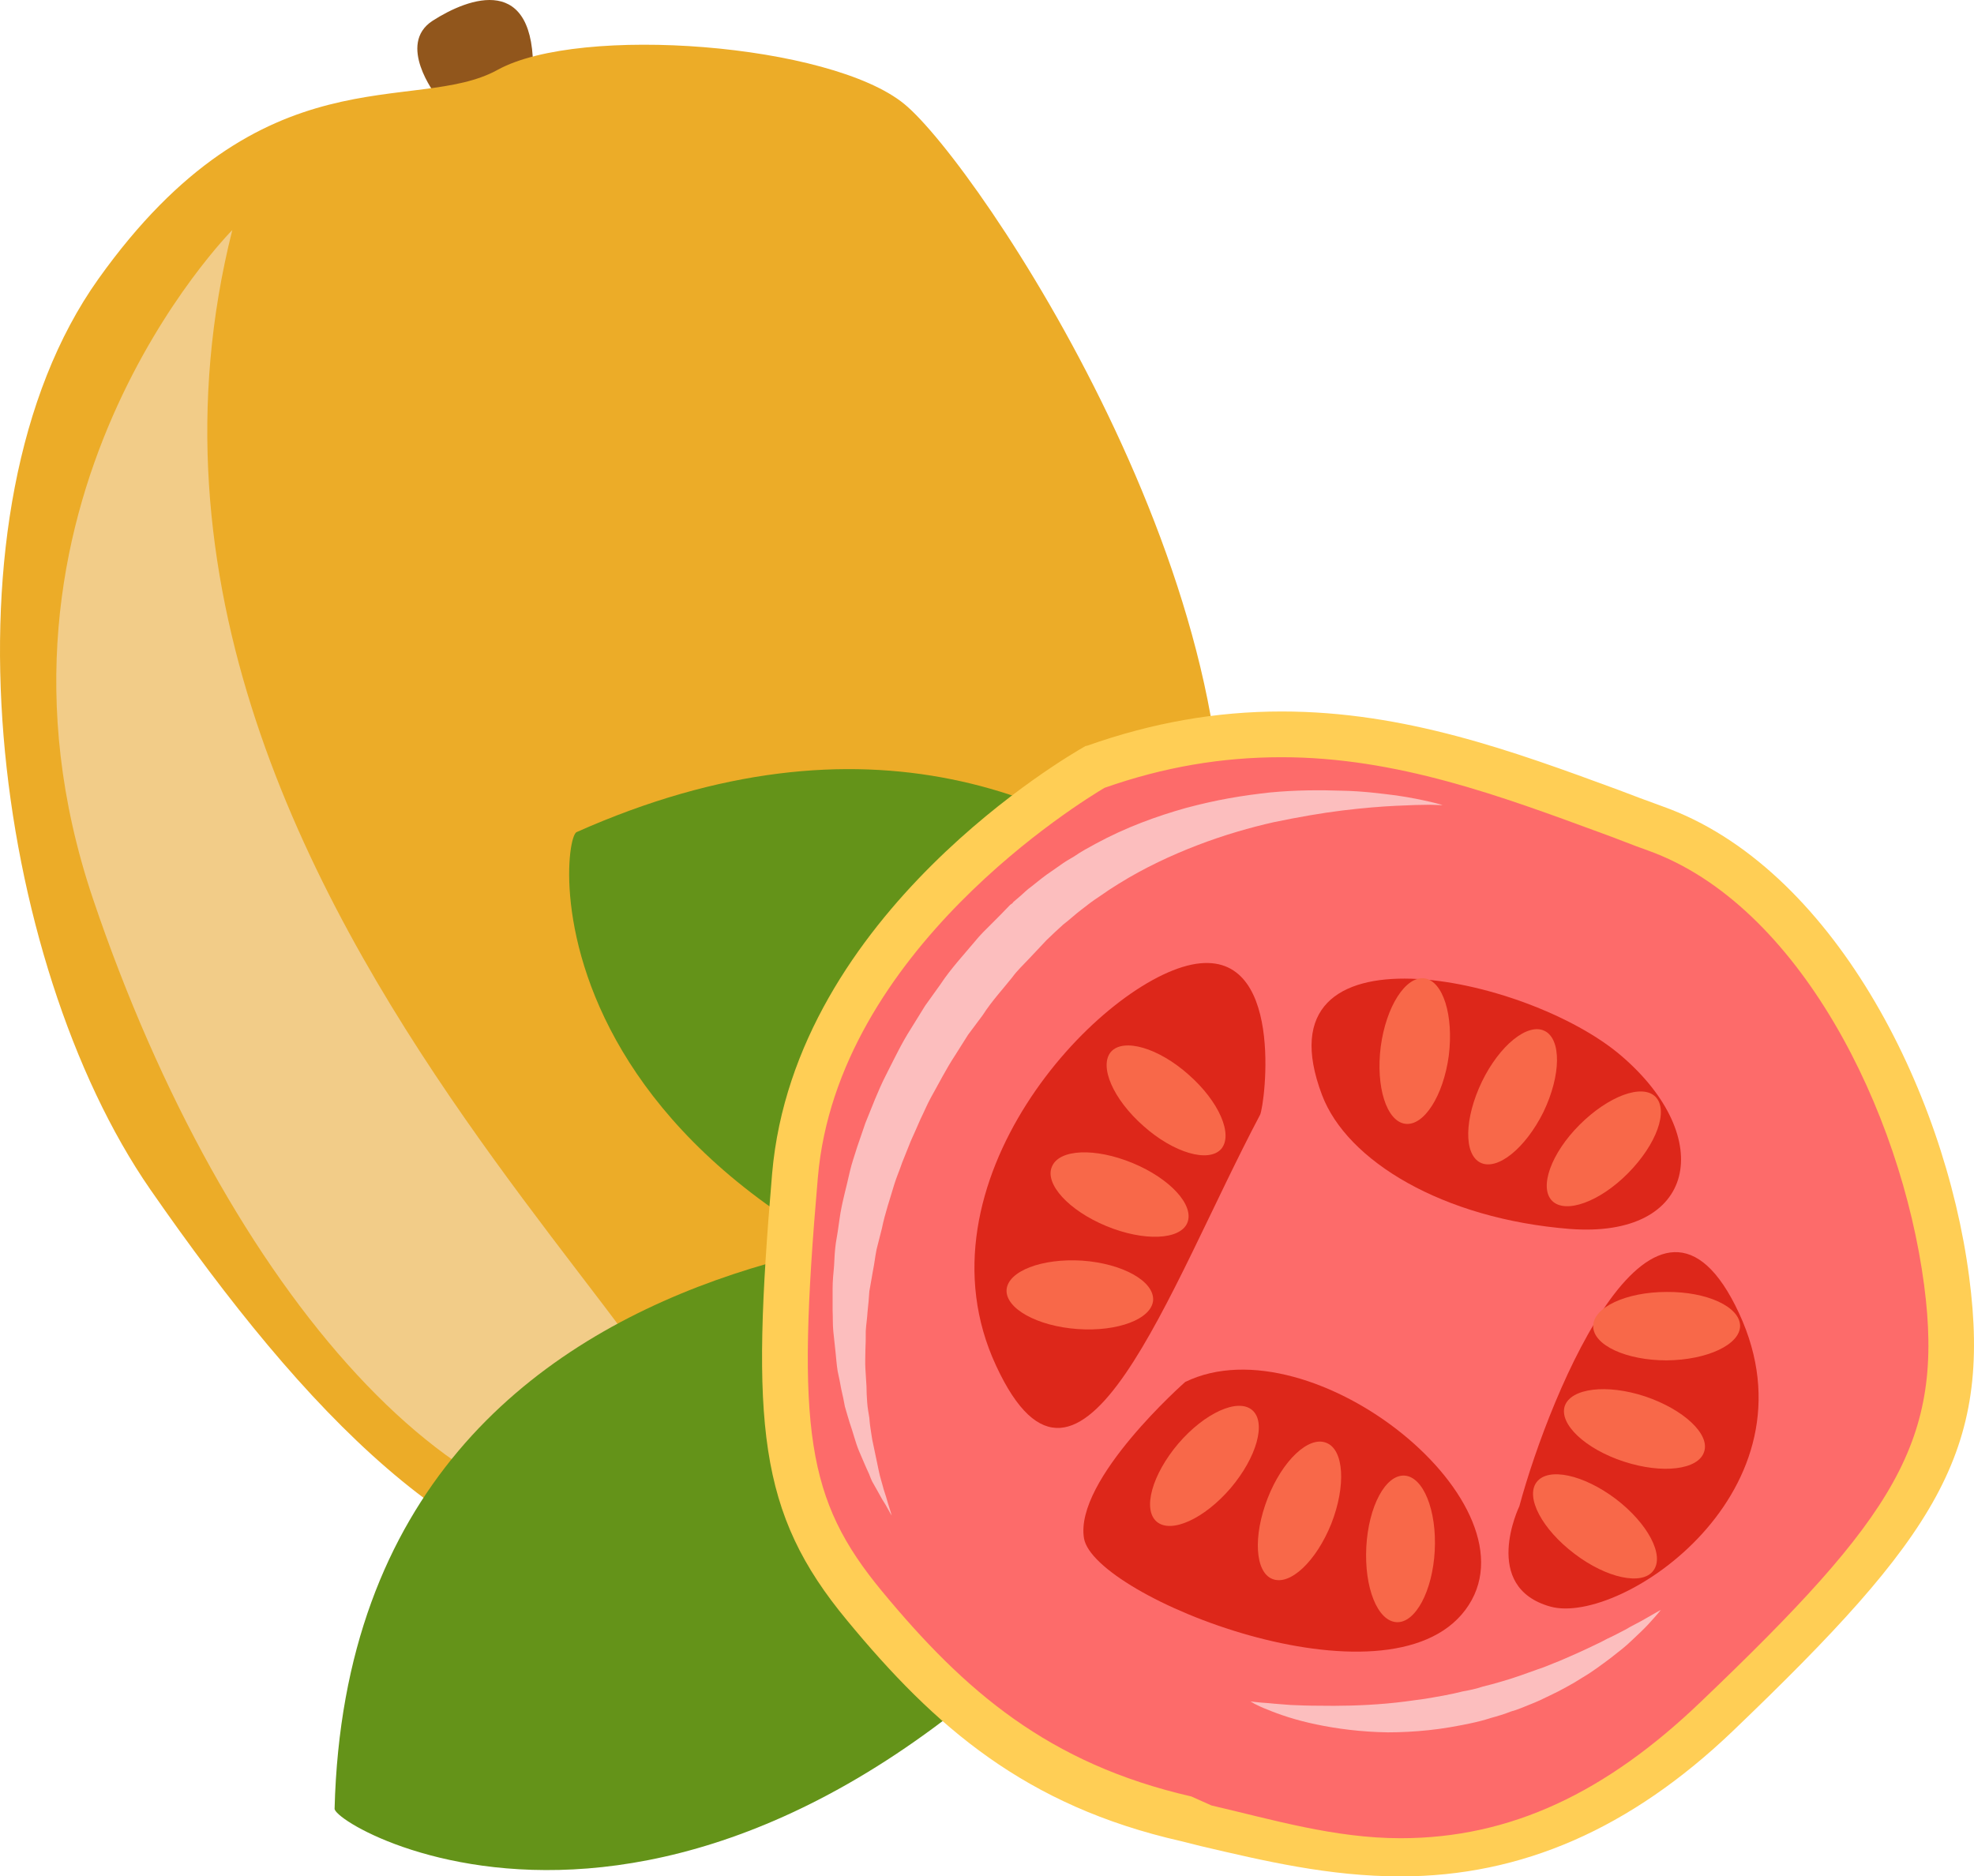
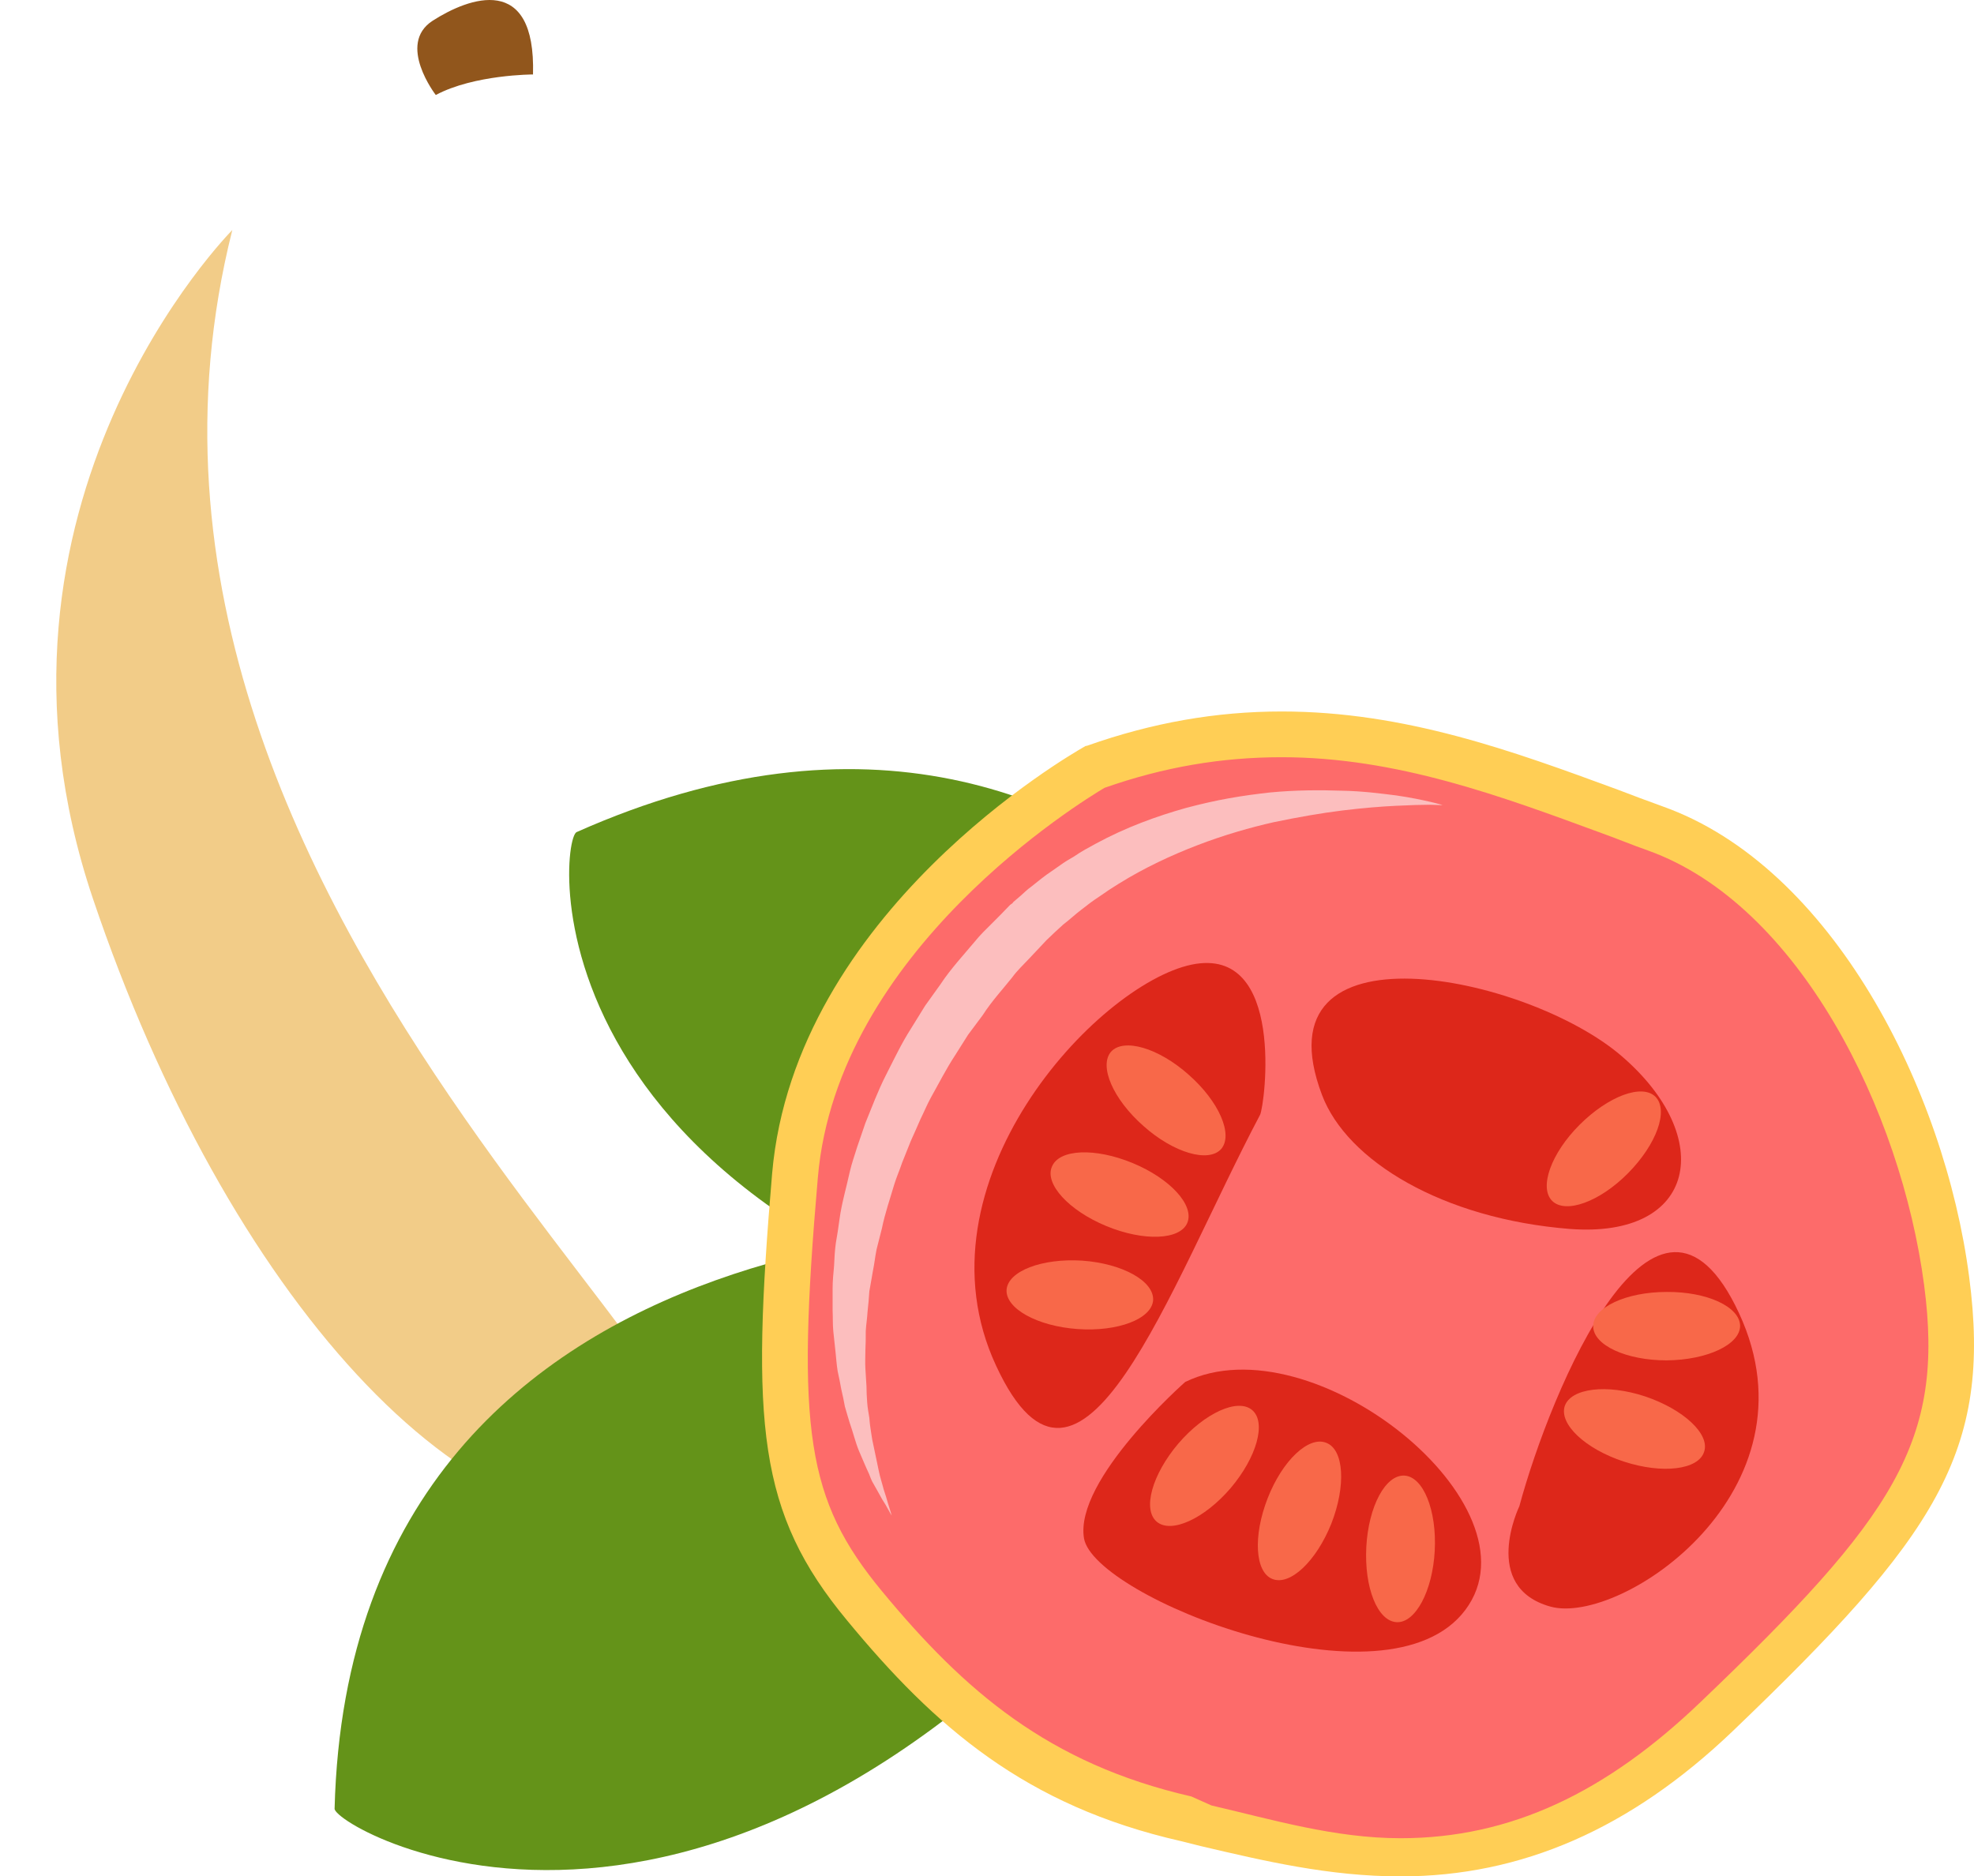
<svg xmlns="http://www.w3.org/2000/svg" id="svg58" viewBox="0 0 5481.585 5210.799" style="clip-rule:evenodd;fill-rule:evenodd;image-rendering:optimizeQuality;shape-rendering:geometricPrecision;text-rendering:geometricPrecision" version="1.1" height="52.108mm" width="54.816mm" xml:space="preserve">
  <defs id="defs4">
    <style id="style2" type="text/css">
   
    .fil3 {fill:#649319;fill-rule:nonzero}
    .fil0 {fill:#91561C;fill-rule:nonzero}
    .fil6 {fill:#DD271A;fill-rule:nonzero}
    .fil1 {fill:#ECAC28;fill-rule:nonzero}
    .fil2 {fill:#F2CC88;fill-rule:nonzero}
    .fil7 {fill:#F86849;fill-rule:nonzero}
    .fil8 {fill:#FCBEBE;fill-rule:nonzero}
    .fil4 {fill:#FD6B6A;fill-rule:nonzero}
    .fil5 {fill:#FFCE55;fill-rule:nonzero}
   
  </style>
  </defs>
  <g transform="translate(-7268.892,-11926.202)" id="Vrstva_x0020_1">
    <path style="fill:#91561c;fill-rule:nonzero" id="path7" d="m 8479,12190 c 0,0 -109,-141 -9,-206 101,-65 287,-134 279,149 0,0 -163,0 -270,57 z" class="fil0" />
-     <path style="fill:#ecac28;fill-rule:nonzero" id="path9" d="m 9911,15896 c 0,0 -379,469 -870,435 -492,-35 -918,-472 -1355,-1102 -436,-630 -602,-1885 -144,-2528 458,-643 880,-454 1109,-581 229,-126 924,-73 1129,95 205,168 1015,1377 865,2272 -150,896 -524,1209 -734,1409 z" class="fil1" />
    <path style="fill:#f2cc88;fill-rule:nonzero" id="path11" d="m 7914,12565 c 0,0 -757,760 -387,1857 370,1096 1046,1856 1616,1716 571,-140 -1720,-1623 -1229,-3573 z" class="fil2" />
    <path style="fill:#649319;fill-rule:nonzero" id="path13" d="m 10308,15329 c -37,2 -2065,-135 -2110,1620 -2,55 1092,691 2351,-910 z" class="fil3" />
    <path style="fill:#649319;fill-rule:nonzero" id="path15" d="m 11218,15249 c -18,-30 -746,-1725 -2348,-1012 -50,23 -163,1178 1809,1510 z" class="fil3" />
    <path style="fill:#fd6b6a;fill-rule:nonzero" id="path17" d="m 10309,14056 c 0,0 -772,435 -833,1135 -60,700 -36,917 194,1194 229,278 470,495 893,592 422,96 917,241 1472,-290 555,-531 700,-748 639,-1207 -60,-458 -337,-1086 -808,-1255 -471,-169 -941,-386 -1557,-169 z" class="fil4" />
    <path style="fill:#ffce55;fill-rule:nonzero" id="path19" d="m 10336,14114 c -62,37 -742,451 -796,1082 -61,702 -31,896 178,1149 229,277 462,479 859,570 l 56,25 c 168,39 342,91 525,91 v 0 c 307,0 572,-128 833,-378 540,-516 678,-724 621,-1158 -64,-485 -348,-1057 -767,-1207 -43,-15 -86,-33 -128,-48 -280,-103 -570,-211 -889,-211 -166,0 -327,27 -492,85 z m 822,3023 v 0 c -198,0 -379,-43 -554,-84 l -56,-14 c -431,-98 -682,-316 -927,-613 -248,-299 -267,-546 -208,-1241 63,-725 832,-1165 865,-1184 l 5,-3 5,-1 c 181,-64 358,-95 540,-95 342,0 642,110 933,217 42,16 84,32 126,47 468,167 782,784 850,1306 64,487 -91,720 -658,1263 -282,269 -584,402 -921,402 z" class="fil5" />
    <path style="fill:#dd271a;fill-rule:nonzero" id="path21" d="m 10768,15022 c 13,-26 72,-471 -190,-417 -263,55 -779,607 -543,1114 235,507 479,-217 733,-697 z" class="fil6" />
    <path style="fill:#dd271a;fill-rule:nonzero" id="path23" d="m 10560,15764 c 0,0 -308,271 -281,434 27,163 842,489 1059,199 217,-289 -425,-805 -778,-633 z" class="fil6" />
    <path style="fill:#dd271a;fill-rule:nonzero" id="path25" d="m 11488,16109 c 0,0 -109,225 87,279 196,53 752,-322 523,-815 -229,-493 -523,214 -610,536 z" class="fil6" />
    <path style="fill:#dd271a;fill-rule:nonzero" id="path27" d="m 10940,14967 c 69,183 335,344 688,372 353,27 407,-254 144,-480 -262,-226 -1018,-383 -832,108 z" class="fil6" />
-     <path style="fill:#f86849;fill-rule:nonzero" id="path29" d="m 11292,14858 c -15,111 -69,196 -121,189 -52,-7 -82,-103 -68,-214 15,-112 69,-196 121,-190 52,7 82,103 68,215 z" class="fil7" />
-     <path style="fill:#f86849;fill-rule:nonzero" id="path31" d="m 11555,15014 c -50,101 -128,164 -175,141 -47,-23 -45,-123 4,-225 49,-101 127,-164 174,-141 47,23 46,123 -3,225 z" class="fil7" />
+     <path style="fill:#f86849;fill-rule:nonzero" id="path29" d="m 11292,14858 z" class="fil7" />
    <path style="fill:#f86849;fill-rule:nonzero" id="path33" d="m 11790,15184 c -79,80 -174,114 -211,77 -37,-37 -3,-132 76,-211 80,-80 174,-115 211,-78 37,38 3,132 -76,212 z" class="fil7" />
    <path style="fill:#f86849;fill-rule:nonzero" id="path35" d="m 11063,16222 c 6,-112 53,-201 106,-198 52,3 90,96 84,209 -6,112 -54,201 -106,198 -53,-3 -90,-96 -84,-209 z" class="fil7" />
    <path style="fill:#f86849;fill-rule:nonzero" id="path37" d="m 10789,16087 c 41,-105 114,-174 163,-154 49,19 55,119 14,224 -42,105 -115,174 -164,154 -48,-19 -54,-119 -13,-224 z" class="fil7" />
    <path style="fill:#f86849;fill-rule:nonzero" id="path39" d="m 10541,15935 c 73,-85 165,-127 205,-93 40,34 13,131 -60,217 -73,85 -165,127 -205,93 -40,-34 -13,-131 60,-217 z" class="fil7" />
    <path style="fill:#f86849;fill-rule:nonzero" id="path41" d="m 10274,15427 c 112,8 200,57 197,110 -4,52 -98,88 -210,80 -112,-8 -200,-57 -197,-109 4,-52 98,-88 210,-81 z" class="fil7" />
    <path style="fill:#f86849;fill-rule:nonzero" id="path43" d="m 10414,15156 c 104,43 172,117 152,166 -20,48 -121,52 -225,9 -104,-43 -172,-117 -151,-165 20,-49 120,-53 224,-10 z" class="fil7" />
    <path style="fill:#f86849;fill-rule:nonzero" id="path45" d="m 10570,14911 c 84,74 124,166 90,206 -35,39 -132,11 -216,-64 -84,-74 -124,-166 -90,-206 35,-39 132,-11 216,64 z" class="fil7" />
    <path style="fill:#f86849;fill-rule:nonzero" id="path47" d="m 11897,15704 c -112,0 -204,-42 -204,-95 0,-52 91,-95 204,-95 112,-1 203,41 204,94 0,52 -91,95 -204,96 z" class="fil7" />
    <path style="fill:#f86849;fill-rule:nonzero" id="path49" d="m 11778,15985 c -107,-35 -180,-104 -164,-154 17,-50 117,-62 223,-27 107,36 181,105 164,154 -16,50 -116,62 -223,27 z" class="fil7" />
-     <path style="fill:#f86849;fill-rule:nonzero" id="path51" d="m 11641,16241 c -90,-68 -137,-157 -105,-199 32,-42 130,-21 220,47 89,68 136,157 104,199 -31,42 -130,21 -219,-47 z" class="fil7" />
    <path style="fill:#fcbebe;fill-rule:nonzero" id="path53" d="m 11275,14162 c 0,0 -12,0 -35,-1 -22,0 -55,1 -96,3 -41,2 -91,6 -148,13 -57,7 -120,18 -188,32 -67,15 -140,36 -213,64 -73,28 -148,63 -219,107 -18,11 -36,23 -53,35 -9,6 -18,12 -26,18 l -26,20 c -17,13 -33,28 -50,41 -8,7 -16,15 -24,22 l -22,21 c -16,17 -32,34 -48,51 -16,17 -34,34 -47,52 -27,34 -57,66 -82,105 l -41,55 c -12,19 -24,38 -36,57 -25,38 -45,78 -67,117 -11,20 -19,40 -29,60 -9,21 -18,41 -27,61 -8,20 -16,40 -24,60 -7,21 -16,41 -22,61 -12,41 -26,81 -34,121 -5,20 -10,40 -15,59 -4,20 -6,40 -10,59 -3,19 -7,39 -10,57 -1,19 -3,38 -5,57 -1,18 -4,36 -5,54 0,18 0,36 -1,53 0,17 -1,34 0,51 1,16 2,32 3,48 0,16 1,31 2,46 1,15 4,30 6,43 1,15 3,28 5,41 2,14 4,26 7,38 5,24 10,47 14,67 4,20 10,37 14,53 5,15 9,28 12,39 7,21 10,33 10,33 0,0 -6,-10 -17,-30 -6,-9 -13,-21 -21,-36 -4,-7 -8,-14 -13,-23 -5,-8 -8,-17 -12,-27 -9,-19 -18,-41 -28,-64 -5,-12 -9,-25 -13,-38 -4,-13 -8,-27 -13,-41 -4,-14 -9,-29 -13,-44 -3,-16 -6,-32 -10,-48 -3,-16 -6,-33 -10,-50 -3,-18 -4,-36 -6,-54 -2,-18 -4,-37 -6,-56 -2,-19 -1,-39 -2,-59 0,-20 0,-40 0,-60 0,-21 2,-42 4,-63 1,-21 2,-43 5,-64 4,-22 7,-43 10,-65 6,-45 19,-88 29,-134 5,-22 13,-44 20,-67 8,-22 15,-45 23,-67 18,-44 35,-90 57,-133 22,-43 43,-88 70,-130 13,-21 26,-42 39,-63 l 43,-60 c 27,-41 62,-79 94,-117 16,-20 33,-36 50,-53 16,-16 33,-33 49,-50 l 3,-2 1,-1 2,-1 3,-4 7,-6 14,-12 c 9,-8 18,-17 28,-24 19,-15 38,-31 58,-44 10,-7 20,-14 30,-21 10,-7 21,-13 31,-19 20,-14 41,-25 61,-36 83,-45 168,-76 250,-99 41,-11 81,-20 120,-27 39,-7 77,-12 113,-16 73,-7 140,-7 199,-5 59,1 110,8 151,13 42,6 74,13 96,18 22,5 34,9 34,9 z" class="fil8" />
-     <path style="fill:#fcbebe;fill-rule:nonzero" id="path55" d="m 10741,16651 c 0,0 19,3 52,5 17,2 37,3 60,5 23,1 49,2 77,2 56,1 121,0 189,-6 35,-3 70,-8 106,-13 36,-6 72,-12 107,-21 18,-3 36,-7 54,-13 17,-4 35,-9 52,-14 35,-10 68,-22 101,-34 16,-5 32,-12 47,-18 16,-6 31,-13 45,-19 30,-13 57,-26 82,-38 13,-7 25,-13 36,-18 12,-6 23,-12 33,-17 20,-12 38,-20 53,-29 29,-17 46,-26 46,-26 0,0 -12,15 -35,40 -12,13 -27,27 -44,43 -17,17 -38,33 -61,51 -23,17 -49,37 -78,54 -14,9 -29,18 -44,26 -16,9 -32,17 -49,25 -16,8 -33,16 -51,23 -18,7 -35,15 -54,20 -18,7 -37,13 -56,18 -18,6 -38,11 -57,15 -38,8 -77,15 -116,19 -38,4 -76,6 -113,6 -74,-1 -142,-10 -199,-22 -58,-12 -104,-28 -135,-41 -16,-6 -28,-12 -36,-16 -8,-5 -12,-7 -12,-7 z" class="fil8" />
  </g>
</svg>